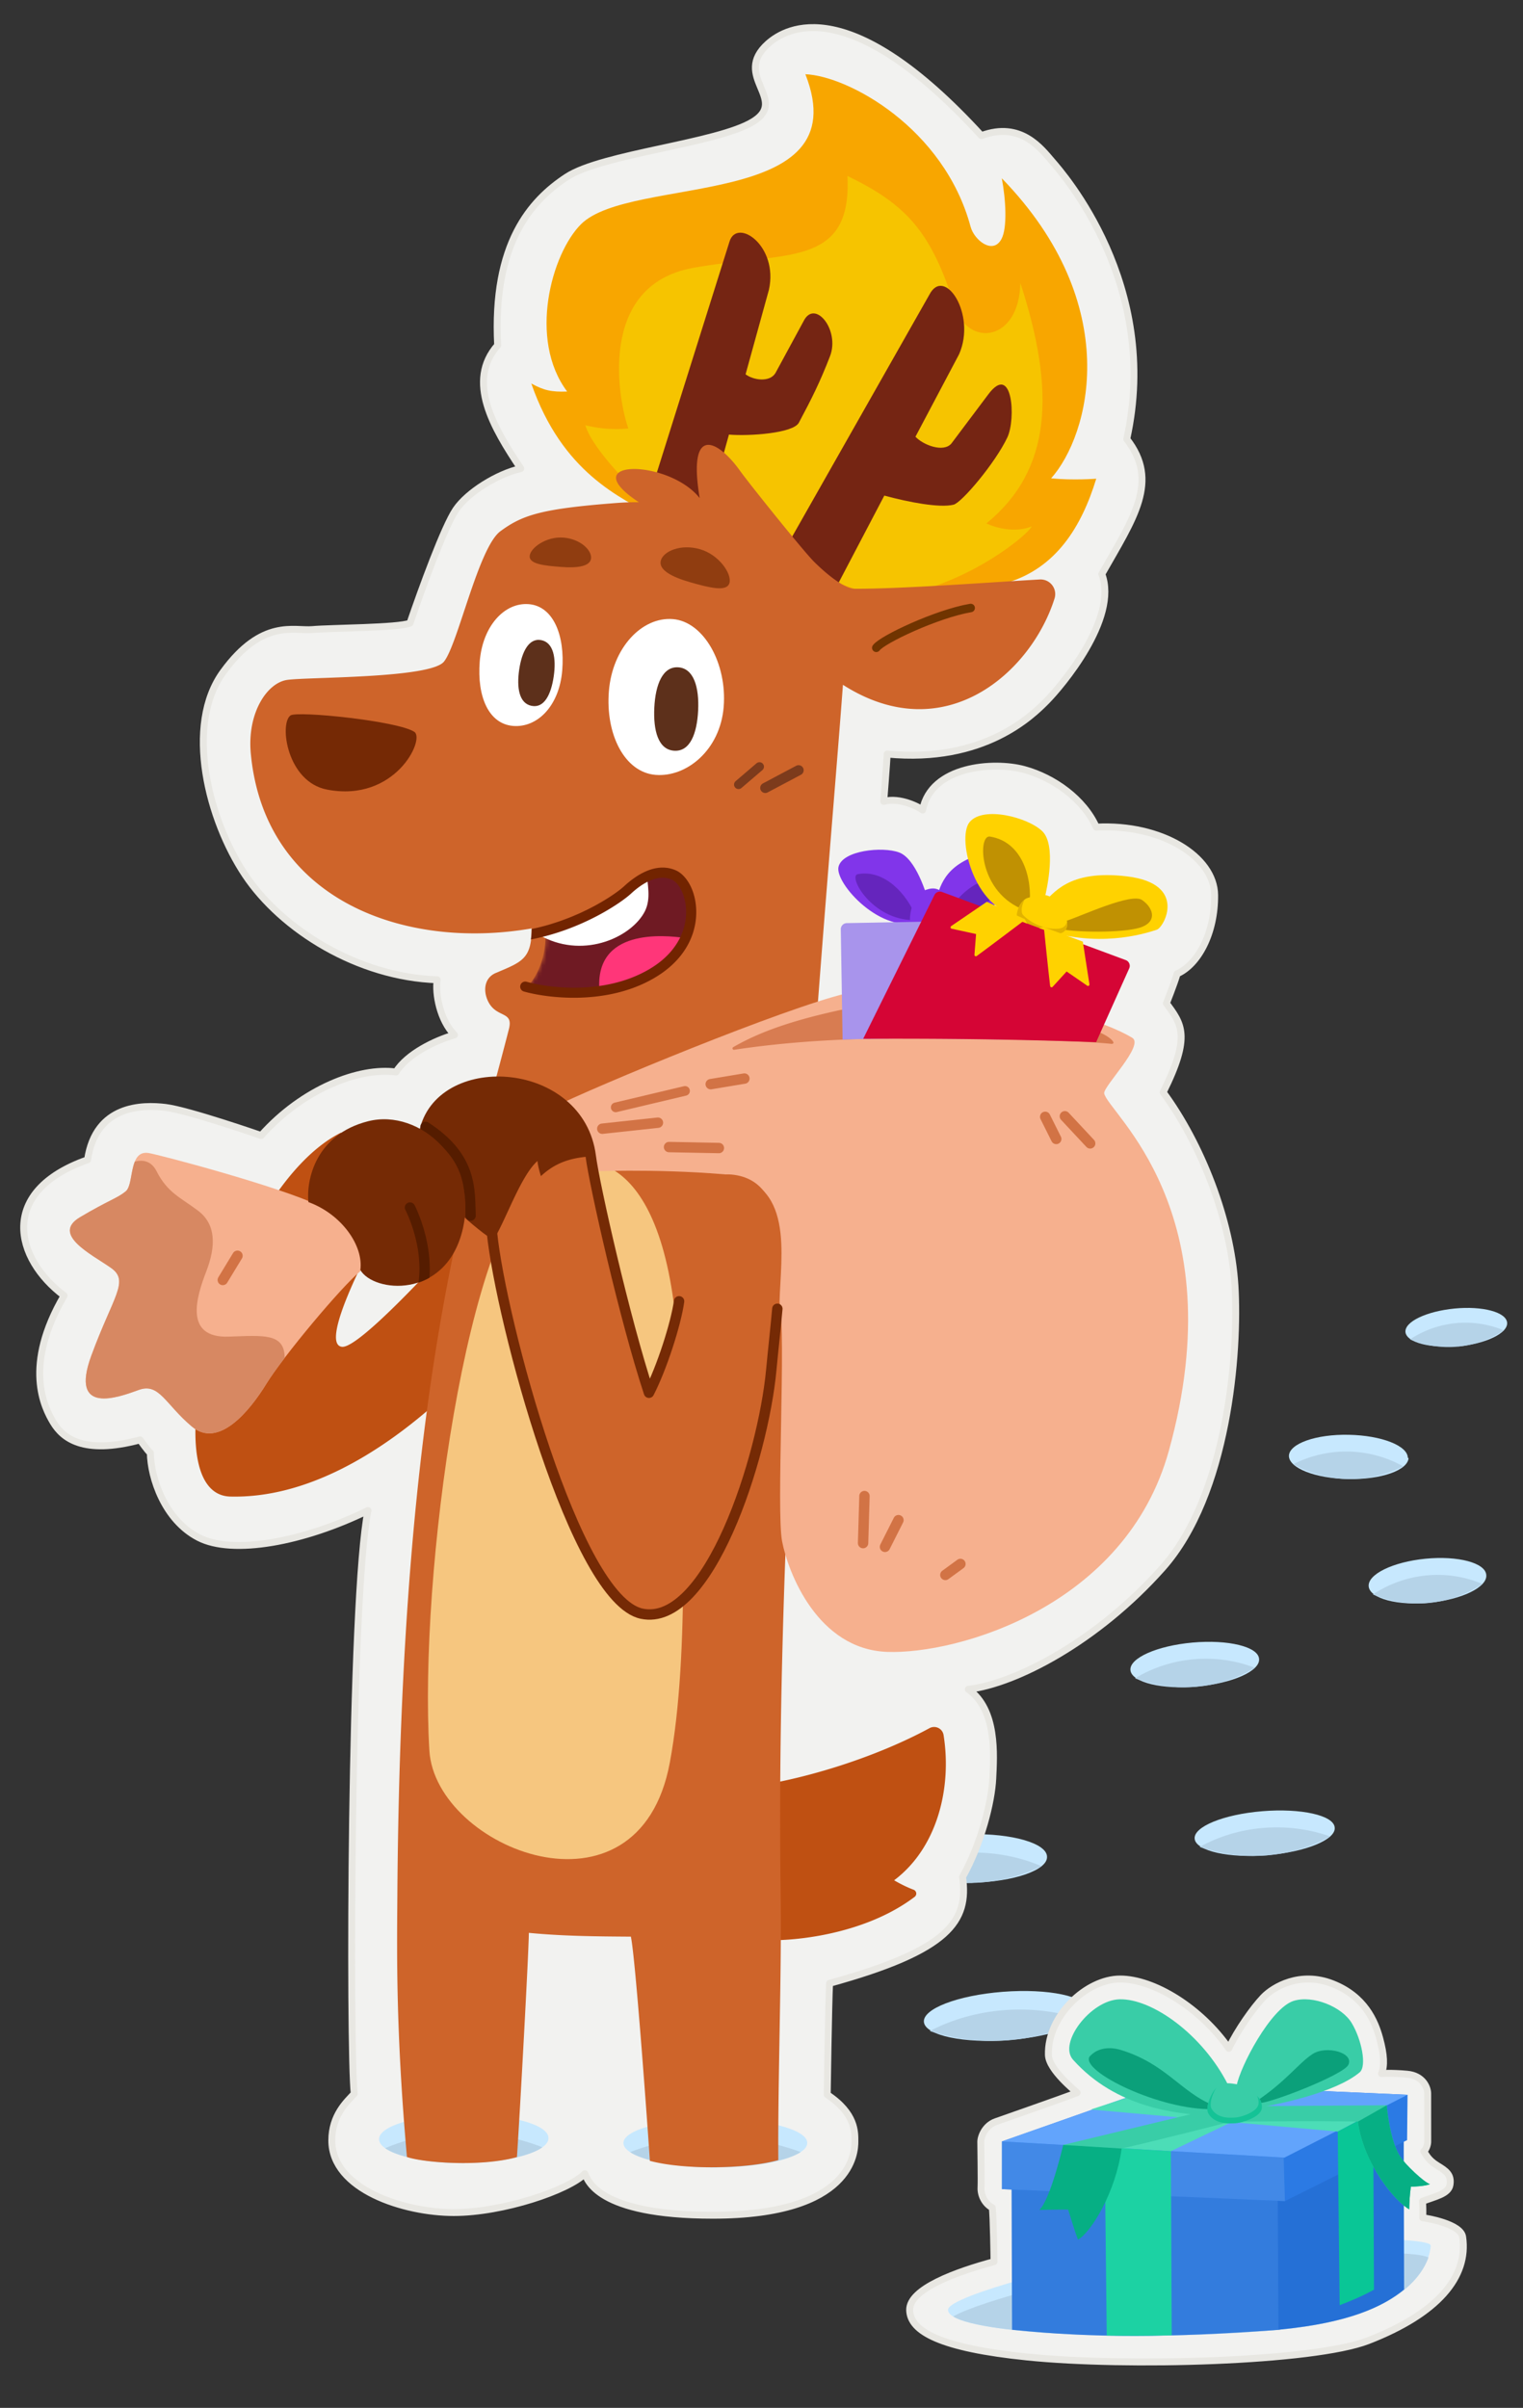
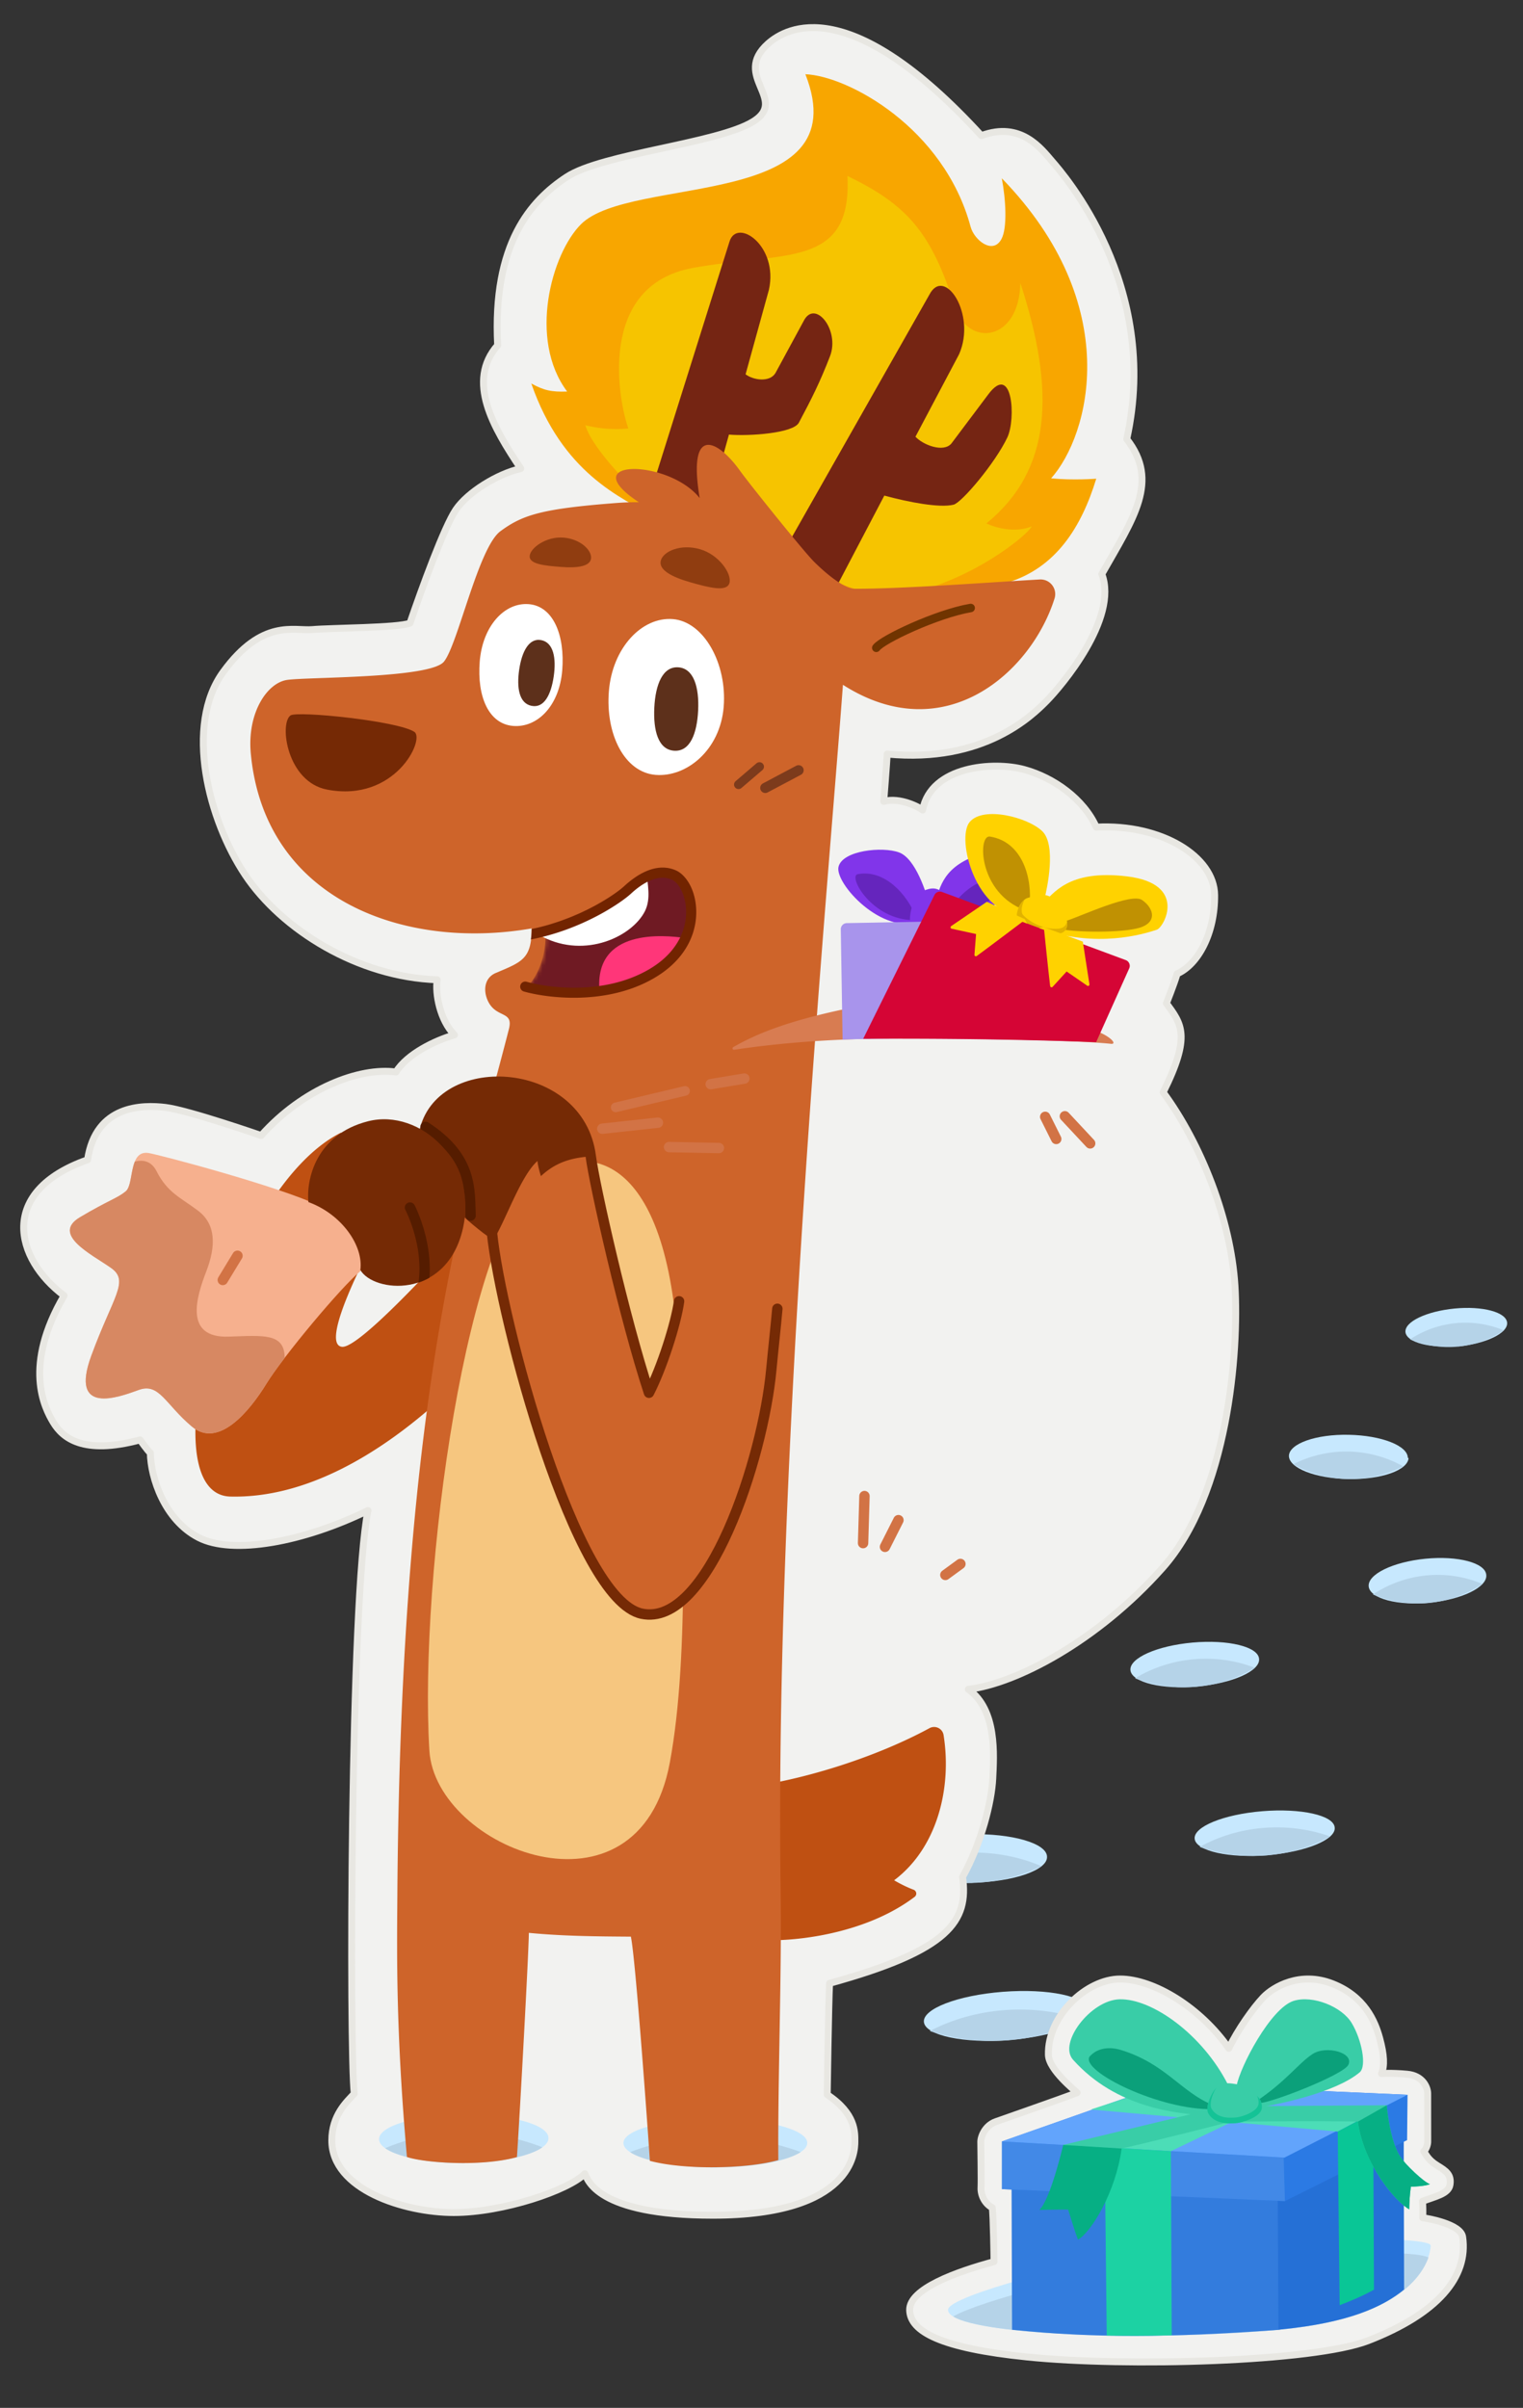
<svg xmlns="http://www.w3.org/2000/svg" width="386" height="610" fill="none">
  <rect width="100%" height="100%" fill="#333333" stroke="none" />
  <path fill="#C7E8FE" fill-rule="evenodd" d="M362.249 406.031c8.273-.806 14.724-3.944 14.444-7.011-.176-3.103-7.187-4.943-15.426-4.137-8.238.806-14.724 3.962-14.373 7.047.35 3.067 7.362 4.908 15.6 4.101" clip-rule="evenodd" />
  <path fill="#B5D3E8" fill-rule="evenodd" d="M347.998 403.963c9.115 3.768 19.527 2.769 27.73-2.682-9.115-3.857-19.509-2.805-27.73 2.629" clip-rule="evenodd" />
  <path fill="#C7E8FE" fill-rule="evenodd" d="M303.31 427.271c9.05-.807 16.106-3.944 15.799-7.012-.192-3.102-7.861-4.943-16.873-4.137-9.012.807-16.106 3.962-15.722 7.047.383 3.068 8.053 4.908 17.064 4.102" clip-rule="evenodd" />
  <path fill="#B5D3E8" fill-rule="evenodd" d="M287.721 425.202c9.971 3.769 21.36 2.77 30.333-2.682-9.97-3.856-21.34-2.804-30.333 2.63" clip-rule="evenodd" />
  <path fill="#C7E8FE" fill-rule="evenodd" d="M246.306 476.971c10.712-.26 19.224-3.212 19.059-6.594-.027-3.413-8.943-5.958-19.61-5.695-10.666.263-19.224 3.232-18.97 6.638.255 3.388 9.171 5.933 19.837 5.67" clip-rule="evenodd" />
  <path fill="#B5D3E8" fill-rule="evenodd" d="M228.077 473.631c11.503 4.817 24.982 4.506 35.901-.849-11.497-4.912-24.957-4.543-35.897.792" clip-rule="evenodd" />
  <path fill="#C7E8FE" fill-rule="evenodd" d="M168.848 515.912c10.712-.261 19.224-3.213 19.059-6.595-.027-3.413-8.943-5.958-19.609-5.695-10.667.263-19.225 3.232-18.971 6.639.255 3.387 9.171 5.932 19.838 5.669" clip-rule="evenodd" />
  <path fill="#B5D3E8" fill-rule="evenodd" d="M150.62 512.572c11.502 4.816 24.981 4.505 35.9-.85-11.497-4.912-24.957-4.543-35.897.792" clip-rule="evenodd" />
  <path fill="#C7E8FE" fill-rule="evenodd" d="M321.076 469.994c9.853-.806 17.535-3.944 17.201-7.011-.208-3.103-8.559-4.944-18.37-4.137-9.812.806-17.535 3.961-17.118 7.046.418 3.068 8.768 4.908 18.579 4.102" clip-rule="evenodd" />
  <path fill="#B5D3E8" fill-rule="evenodd" d="M304.104 467.926c10.856 3.769 23.255 2.77 33.025-2.682-10.855-3.856-23.234-2.804-33.025 2.629" clip-rule="evenodd" />
  <path fill="#C7E8FE" fill-rule="evenodd" d="M255.551 516.833c11.52-.885 20.502-4.329 20.111-7.696-.244-3.405-10.007-5.425-21.478-4.54-11.472.885-20.502 4.348-20.014 7.734.488 3.367 10.251 5.387 21.722 4.502" clip-rule="evenodd" />
  <path fill="#B5D3E8" fill-rule="evenodd" d="M235.708 514.563c12.691 4.136 27.189 3.04 38.612-2.944-12.692-4.233-27.165-3.078-38.612 2.886" clip-rule="evenodd" />
  <path fill="#C7E8FE" fill-rule="evenodd" d="M356.805 369.357c.035-3.085-6.661-5.714-14.969-5.872-8.309-.175-15.075 2.244-15.163 5.329 0 3.102 6.661 5.732 15.075 5.889 8.414.141 15.075-2.243 15.25-5.346" clip-rule="evenodd" />
  <path fill="#B5D3E8" fill-rule="evenodd" d="M327.76 370.952a29.667 29.667 0 0 0 27.871.526 29.62 29.62 0 0 0-27.871-.526Z" clip-rule="evenodd" />
  <path fill="#C7E8FE" fill-rule="evenodd" d="M369.565 341.108c7.116-.702 12.673-3.401 12.41-6.048-.263-2.664-6.24-4.242-13.322-3.558-7.134.701-12.673 3.33-12.445 5.96.28 2.629 6.257 4.207 13.357 3.505" clip-rule="evenodd" />
  <path fill="#B5D3E8" fill-rule="evenodd" d="M357.365 339.32a25.483 25.483 0 0 0 23.803-2.279 25.387 25.387 0 0 0-23.803 2.279Z" clip-rule="evenodd" />
  <path fill="#F2F2F0" fill-rule="evenodd" stroke="#E8E7E2" stroke-linecap="round" stroke-linejoin="round" stroke-miterlimit="1.5" stroke-width="1.753" d="M131.993 118.708c-7.022-10.482-13.846-22.174-5.863-31.236-1.348-25.785 8.445-36.688 17.485-42.63 9.039-5.943 38.293-8.467 47.287-14.059 8.994-5.574-5.406-11.48 3.723-19.684 4.807-4.312 20.903-12.972 54.101 23.26 10.04-3.733 15.232 3.4 17.939 6.52 2.704 3.104 27.565 31.378 18.906 70.362 8.339 10.675 1.79 19.93-6.319 34.181 4.279 11.253-10.317 28.431-13.953 32.112-3.637 3.681-15.853 15.864-40.44 13.497-.091 2.104-.875 11.99-.875 11.99 4.139-1.14 9.139 1.56 9.844 2.191 2.179-11.254 18.085-12.34 25.701-10.272 7.614 2.069 15.181 7.555 18.316 14.601 16.589-.876 29.912 7.538 30.005 17.196.095 9.658-4.179 17.599-9.506 19.948-.804 2.735-2.722 7.485-2.722 7.485 3.825 5.259 6.346 8.168-.818 22.559 9.619 13.077 17.164 32.27 18.193 48.975 1.029 16.723-1.73 52.867-18.383 71.553-16.65 18.703-37.296 29.308-49.198 30.71 7.334 5.189 6.476 16.687 6.199 22.594-.277 5.908-2.887 16.39-7.652 24.944 1.567 11.131-3.26 18.563-33.709 26.942-.261 5.118-.594 28.204-.594 28.204 7.286 4.855 7.009 9.552 7.009 11.936 0 2.402-.371 18.616-36.006 18.616-29.585 0-31.755-9.15-32.438-10.517-4.202 4.207-20.714 9.834-33.228 9.834-12.515 0-30.903-5.82-30.903-18.266 0-6.415 3.82-9.833 5.685-11.831-1.252-10.816-1.001-125.804 3.488-147.75-16.335 7.993-34.263 11.306-42.917 6.854-8.656-4.453-12.155-15.145-12.251-21.473-.638-.456-2.59-3.278-2.59-3.278-14.566 3.909-19.654-.578-21.973-4.382-2.32-3.821-7.699-14.374 2.711-32.165-12.506-9.361-16.77-26.416 5.943-34.409 2.082-14.006 13.988-13.953 19.732-13.27 5.742.684 24.28 7.117 24.28 7.117 10.597-11.884 24.933-17.353 34.155-16.091 2.88-4.593 9.909-7.993 14.823-9.396-3.685-3.751-4.919-10.429-4.377-13.97-20.051-.666-39.38-12.656-48.663-26.556-9.285-13.918-15.47-37.827-5.56-51.429 9.908-13.603 17.97-10.307 22.627-10.728 4.656-.421 21.732-.421 24.702-1.63 2.985-8.73 8.668-24.348 11.637-28.747 2.969-4.382 10.487-9.063 16.447-10.412Z" clip-rule="evenodd" />
  <path fill="#BF5012" fill-rule="evenodd" d="m130.409 297.94.92 35.138s-34.174 46.98-72.93 46.057c-21.428-.509-.882-77.789 28.01-92.186 12.004 3.9 9.423 23.394 8.088 27.888 0 0-13.827 25.59-7.846 26.356 5.98.766 43.758-43.253 43.758-43.253Zm60.198 193.142c3.154 1.148 26.088.92 41.217-10.547a1.044 1.044 0 0 0-.306-1.809c-2.597-.972-4.902-2.383-4.902-2.383 10.998-8.253 14.666-23.514 12.522-36.845a2.43 2.43 0 0 0-3.59-1.675c-12.918 7.02-32.499 13.704-50.53 15.511-5.342 5.849 2.326 36.561 5.589 37.748Z" clip-rule="evenodd" />
  <path fill="#F8A600" fill-rule="evenodd" d="M166.438 131.14c-9.376-5.13-23.913-11.417-31.784-33.984 3.219 1.752 5.102 2.18 9.089 2.033-9.94-13.255-3.93-34.995 3.526-42.399 12.663-12.575 70.5-3.304 56.852-37.986 10.758.427 35.121 13.54 41.879 38.657.903 3.353 5.636 7.186 7.826 3.08 1.51-2.83 1.097-10.021.078-15.377 31.237 32.179 22.235 65.1 12.5 76.017 5.654.556 11.437.093 11.437.093-3.761 12.296-10.245 22.65-22.637 26.359-4.851 1.451-20.994 9.977-35.843 7.397-23.094-4.012-47.217-20.768-52.923-23.89Z" clip-rule="evenodd" />
  <path fill="#F6C400" fill-rule="evenodd" d="M165.897 128.857c-4.536-3.837-15.752-14.916-17.539-21.123 5.981 1.494 10.897.804 10.897.804-2.404-6.567-8.227-36.206 16.386-40.67 23.286-4.222 40.295.22 39.146-23.292 15.188 7.375 21.199 14.193 27.24 33.134 3.287 10.306 16.275 8.979 16.579-6.026 8.932 27.396 8.041 47.35-8.615 60.926 2.43 1.139 7.333 2.447 11.501.754-1.28 2.542-18.824 16.723-38.485 18.078-19.528-6.848-52.575-18.747-57.11-22.585Z" clip-rule="evenodd" />
  <path fill="#752513" fill-rule="evenodd" d="m224.128 125.551-11.996 22.865-12.88-9.796 36.282-63.94c3.808-7.424 12.016 4.93 7.545 15.06l-11.061 20.898c1.937 2.087 7.048 4.081 9.093 1.743l9.335-12.427c6.176-8.326 7.082 6.143 4.873 10.836-3.041 6.462-11.581 16.57-13.652 17.071-3.602.865-11.382-.635-17.539-2.31Zm-39.378-15.453-5.912 21.276-15.482-1.73 21.554-68.5c1.946-6.048 12.442 1.166 9.967 12.281l-5.911 21.401c1.978 1.507 6.138 2.085 7.569-.317L203.7 81.3c2.842-5.604 9.228 2.317 6.661 8.949-2.527 6.532-4.591 10.648-7.895 16.839-1.431 2.679-12.571 3.443-17.716 3.01Z" clip-rule="evenodd" />
  <path fill="#C7E8FE" fill-rule="evenodd" d="M181.623 549.072c12.93-.07 23.185-2.873 22.961-6.261-.058-3.416-10.842-6.121-23.718-6.047-12.876.073-23.187 2.892-22.854 6.306.333 3.395 11.116 6.1 23.993 6.026" clip-rule="evenodd" />
  <path fill="#B5D3E8" fill-rule="evenodd" d="M202.93 545.195c-3.386 2.229-11.59 3.823-21.307 3.877l.382.024c-9.989.057-18.719-1.558-22.286-3.871a.318.318 0 0 0 .026-.026c13.169-5.144 29.265-5.126 43.183-.006l.002.002Z" clip-rule="evenodd" />
  <path fill="#C7E8FE" fill-rule="evenodd" d="M117.807 547.965c11.919-.134 21.385-2.987 21.195-6.373-.037-3.414-9.963-6.065-21.831-5.928-11.869.137-21.387 3.006-21.097 6.417.29 3.392 10.216 6.043 22.085 5.906" clip-rule="evenodd" />
  <path fill="#B5D3E8" fill-rule="evenodd" d="M137.466 543.984c-3.132 2.245-10.702 3.88-19.659 3.981l.352.022c-9.207.107-17.246-1.465-20.523-3.76a.306.306 0 0 0 .025-.025c12.163-5.208 26.999-5.27 39.802-.22l.003.002Z" clip-rule="evenodd" />
  <path fill="#CE642A" fill-rule="evenodd" d="M197.851 479.229c.297 20.751-.725 46.952-.59 68-7.842 2.234-23.758 2.552-32.552.195-.512-7.879-3.666-51.623-4.819-56.798-8.92-.059-17.266-.136-25.856-.964 0 4.269-2.263 45.735-3.016 56.805-9.018 2.53-23.633 1.451-27.882-.024-2.852-32.152-2.526-51.807-2.427-66.339.881-129.811 17.862-178.686 28.276-219.412 1.205-4.713-3.172-2.663-5.291-7.043-1.289-2.668-.954-5.927 1.963-7.16 6.63-2.803 9.08-3.541 9.093-11.285-32.202 5.577-67.62-7.103-71.177-44.207-.994-10.364 4.1-17.971 9.16-18.741 5.06-.77 36.234-.343 39.769-4.619 3.536-4.276 8.718-28.926 14.332-33.062 5.616-4.134 10.426-5.703 29.602-7.163a62.293 62.293 0 0 1 5.491-.171l-.244-.162c-16.315-10.901 7.79-10.826 15.647-.896-3.153-18.954 4.719-14.635 10.232-6.908 2.128 2.981 15.069 19.136 18.462 22.729.775.819 7.105 7.131 10.636 7.147 12.146.058 35.685-1.733 46.967-2.353a3.71 3.71 0 0 1 3.677 4.711c-5.834 18.719-27.83 38.468-53.664 21.979-3.834 51.991-17.37 195.599-15.789 305.741Z" clip-rule="evenodd" />
  <path fill="#F6C67F" fill-rule="evenodd" d="M108.825 443.48c-2.683-44.09 9.47-134.163 28.924-146.295 12.435-7.762 32.86-3.696 34.33 50.42.799 29.61 2.855 71.22-2.319 98.951-7.906 42.44-59.421 21.734-60.935-3.076Z" clip-rule="evenodd" />
  <path fill="#87380D" fill-opacity=".87" fill-rule="evenodd" d="M142.77 136.189c4.297.334 7.194 3.158 7.035 5.211-.16 2.053-3.315 2.562-7.612 2.229-4.297-.333-8.106-.732-7.947-2.784.16-2.054 4.227-4.989 8.524-4.656Zm34.592 2.93c-4.874-1.381-9.214.541-9.871 2.86-.657 2.318 2.615 4.161 7.489 5.543 4.875 1.382 9.237 2.493 9.894.175.657-2.319-2.637-7.196-7.512-8.578Z" clip-rule="evenodd" />
  <path fill="#682100" fill-opacity=".87" fill-rule="evenodd" d="M73.622 181.249c1.698-1.228 27.392 1.423 31.407 4.172 2.731 1.87-4.894 17.935-22.144 14.612-10.173-1.959-12.137-16.705-9.263-18.784Z" clip-rule="evenodd" />
  <path stroke="#703400" stroke-linecap="round" stroke-linejoin="round" stroke-miterlimit="1.5" stroke-width="2.148" d="M222.087 164.115c1.424-2.052 15.357-8.641 23.93-10.09" />
  <path stroke="#7D3B1C" stroke-linecap="round" stroke-linejoin="round" stroke-miterlimit="1.5" stroke-width="2.276" d="m187.178 198.764 5.306-4.536" />
  <path stroke="#7D3B1C" stroke-linecap="round" stroke-linejoin="round" stroke-miterlimit="1.5" stroke-width="2.577" d="m193.959 199.608 8.44-4.475" />
  <mask id="a" width="43" height="31" x="133" y="221" maskUnits="userSpaceOnUse" style="mask-type:luminance">
    <path fill="#fff" d="M134.883 250.38a159.32 159.32 0 0 1-1.364-.322c3.081-2.804 5.461-9.143 4.727-14.545 8.816-2.385 18.246-7.858 20.461-9.903 2.568-2.371 8.036-6.005 12.529-4.042 5.068 2.216 7.526 13.749-3.658 23.515-9.318 8.137-26.144 6.68-32.695 5.297Z" />
  </mask>
  <g fill-rule="evenodd" clip-rule="evenodd" mask="url(#a)">
    <path fill="#6F1A23" d="M134.877 250.38a166.7 166.7 0 0 1-1.359-.321c3.085-2.805 5.784-10.073 4.277-16.158 8.01-3.937 15.867-10.51 18.081-12.556 2.568-2.37 10.77-1.051 15.26.913 5.078 2.215 8.64 11.988-4.79 23.597-9.361 8.092-24.907 5.908-31.469 4.525Z" />
    <path fill="#FF3679" d="M173.495 237.602c-5-.668-23.003-2.589-21.552 13.558 10.48-.808 21.723-8.173 21.552-13.558Z" />
  </g>
  <path fill="#fff" fill-rule="evenodd" d="M163.973 221.097c-.005 2.681 1.143 6.414-.52 9.738-3.22 6.397-15.014 12.055-25.888 6.521-.649-.331-1.174-.679-1.575-1.042 13.413-3.019 23.039-10.139 27.983-15.217Z" clip-rule="evenodd" />
  <path fill="#722400" fill-rule="evenodd" d="M134.749 235.347c11.928-2.456 21.022-8.604 23.438-10.841 1.376-1.265 3.301-2.793 5.49-3.75 2.363-1.036 5.003-1.403 7.604-.268 1.775.779 3.457 2.799 4.391 5.584 1.997 5.955.737 15.498-9.853 21.693-12.277 7.185-27.618 4.982-33.076 3.409a1.282 1.282 0 0 1 .711-2.463c5.129 1.478 19.536 3.59 31.071-3.159 9.156-5.355 10.448-13.517 8.719-18.665-.666-1.974-1.734-3.499-2.994-4.05-1.888-.829-3.821-.489-5.543.267-1.904.834-3.586 2.181-4.779 3.285-2.599 2.401-12.473 9.131-25.385 11.613.132-.791.2-1.67.206-2.655Z" clip-rule="evenodd" />
  <path fill="#fff" fill-rule="evenodd" d="M170.54 156.842c-7.863-.635-15.336 7.302-16.22 18.248-.885 10.946 3.976 20.581 11.839 21.217 7.853.634 16.372-6.29 17.257-17.236.884-10.947-5.023-21.594-12.876-22.229Zm-36.518-3.786c-6.173-.499-11.71 5.556-12.434 14.51-.723 8.954 2.292 15.841 8.465 16.34 6.174.499 11.719-5.116 12.442-14.07.724-8.953-2.299-16.281-8.473-16.78Z" clip-rule="evenodd" />
  <path fill="#5D301B" fill-rule="evenodd" d="M171.902 169.056c-3.941-.26-5.781 4.369-6.068 10.2-.286 5.831.985 10.664 5.028 10.93 4.053.267 5.791-4.367 6.078-10.198.287-5.831-1.087-10.672-5.038-10.932Zm-34.718-6.886c-3.104-.611-4.918 2.87-5.594 7.464-.675 4.593-.038 8.556 3.147 9.183 3.193.629 4.927-2.867 5.602-7.461.675-4.594-.042-8.573-3.155-9.186Z" clip-rule="evenodd" />
  <path stroke="#C3124D" stroke-linecap="round" stroke-linejoin="round" stroke-miterlimit="1.5" stroke-width="1.753" d="m65.93 318.254-2.164 3.435" />
-   <path fill="#F6B08E" fill-rule="evenodd" d="M139.534 280.83c11.497-5.732 59.438-25.54 75.056-29.186 15.62-3.663 57.766 2.489 72.376 11.271 3.14 1.876-7.409 12.341-7.111 14.076.839 4.873 33.297 29.518 16.389 90.536-10.934 39.457-53.573 51.604-71.394 50.956-17.634-.649-25.091-20.053-26.625-27.976-1.533-7.941 1.071-52.288-.655-60.632.263-11.744 4.045-30.886-14.148-32.393-18.193-1.49-34.515-.684-34.515-.684s-20.868-10.237-9.373-15.968Z" clip-rule="evenodd" />
  <path fill="#D87C51" fill-rule="evenodd" d="M212.99 255.868c3.959-.859 40.945 1.174 59.431 3.926 7.87 1.175 11.278 4.856 9.16 4.646-10.95-1.14-43.674-1.368-48.049-1.368-5.946.018-25.953-.386-47.454 2.875a.36.36 0 0 1-.246-.666c5.901-3.401 13.599-6.468 27.158-9.413Z" clip-rule="evenodd" />
  <path fill="#8135EA" fill-rule="evenodd" d="M237.153 227.926c1.138-2.6 1.582-8.794 12.084-11.718 10.503-2.925 9.686 7.578 8.667 8.543-1.015.979-7.163 7.36-17.273 8.218-3.224.276-4.62-2.458-3.478-5.043Zm-1.767.752c-.534-2.136-3.257-11.158-7.515-12.724-4.258-1.567-14.344-.503-15.352 3.64-1.007 4.144 11.042 17.537 20.924 13.833 2.074-.778 2.471-2.627 1.943-4.749Z" clip-rule="evenodd" />
  <path fill="#6525BD" fill-rule="evenodd" d="M231.983 231.934c-2.072-5.209-7.713-11.772-14.595-10.476-2.569.496 3.659 11.654 14.216 11.643.557.049.379-1.167.379-1.167Zm8.584-1.385c2.843-4.338 8.486-9.304 12.812-7.001 1.611.87-5.697 9.869-12.875 8.113-.393-.048.063-1.112.063-1.112Z" clip-rule="evenodd" />
-   <path fill="#8135EA" fill-rule="evenodd" d="M230.949 234.234c-1.05-1.126.64-7.827 2.42-8.358 1.778-.531 3.573-1.711 5.87.486 2.298 2.215 4.429 8.165.659 8.564-3.772.416-7.497.884-8.949-.692Z" clip-rule="evenodd" />
+   <path fill="#8135EA" fill-rule="evenodd" d="M230.949 234.234c-1.05-1.126.64-7.827 2.42-8.358 1.778-.531 3.573-1.711 5.87.486 2.298 2.215 4.429 8.165.659 8.564-3.772.416-7.497.884-8.949-.692" clip-rule="evenodd" />
  <path fill="#A894EC" fill-rule="evenodd" d="M261.247 263.445c-14.426-.245-33.169-.609-47.695-.076l-.456-27.939a1.555 1.555 0 0 1 1.511-1.572c7.059-.125 36.28-.669 43.192-.805a1.545 1.545 0 0 1 1.568 1.444l1.88 28.948Z" clip-rule="evenodd" />
  <path fill="#F6B08E" fill-rule="evenodd" d="M37.641 292.1c2.626.403 32.909 8.414 43.275 13.34 10.367 4.925 11.08 14.846 10.46 16.564-4.704 3.804-19.573 21.578-23.845 28.52-4.27 6.958-12.137 16.547-18.889 10.885-6.752-5.662-8.279-11.166-13.46-9.29-5.183 1.875-17.61 6.52-12.051-8.642 5.56-15.162 9.783-18.931 4.962-22.297-4.82-3.383-15.188-8.431-7.82-12.813 7.368-4.365 9.4-4.768 11.59-6.556 2.19-1.788.646-10.5 5.778-9.711Z" clip-rule="evenodd" />
  <path fill="#D78862" fill-rule="evenodd" d="M72.152 344.003c-1.96 2.576-3.595 4.855-4.62 6.52-4.27 6.959-12.138 16.547-18.89 10.886-6.752-5.662-8.279-11.166-13.46-9.29-5.183 1.875-17.61 6.52-12.051-8.642 5.56-15.163 9.783-18.931 4.962-22.297-4.82-3.383-15.188-8.431-7.82-12.813 7.368-4.365 9.4-4.768 11.59-6.556 1.382-1.122 1.277-5.013 2.299-7.52 2.072-.578 4.207-.157 5.509 2.402 2.787 5.486 6.046 6.643 10.528 10.026 4.48 3.383 4.612 8.817 2.082 15.373-2.53 6.556-5.718 16.932 5.715 16.529 8.906-.315 14.119-.911 14.156 5.382Z" clip-rule="evenodd" />
  <path fill="#CE642A" fill-rule="evenodd" d="M117.579 306.475s3.322 3.207 7.117 5.889c2.249 21.999 21.069 92.885 37.95 96.443 16.88 3.558 30.769-39.475 32.838-61.806 2.07-22.314 6.4-47.135-9.352-49.361-15.749-2.244-13.241 26.328-14.021 32.025-.782 5.697-4.394 16.915-7.632 23.173-6.177-18.721-13.825-52.691-14.752-59.931-2.903-22.717-37.343-24.855-41.999-6.783 9.543 9.413 9.613 13.953 9.851 20.351Z" clip-rule="evenodd" />
  <path fill="#752A05" fill-rule="evenodd" d="M149.736 292.96c-4.905.333-8.865 1.472-12.639 4.996 0 0-.797-2.489-.874-3.839-4.367 3.891-8.174 15.443-11.296 20.228a74.784 74.784 0 0 1-.231-1.981c-3.795-2.682-7.117-5.889-7.117-5.889-.238-6.398-.308-10.938-9.851-20.351 4.656-18.072 39.096-15.934 41.999 6.783.003.018.005.036.009.053Z" clip-rule="evenodd" />
  <path stroke="#752A05" stroke-linecap="round" stroke-linejoin="round" stroke-miterlimit="1.5" stroke-width="2.629" d="M172.111 329.665c-.782 5.697-4.394 16.915-7.632 23.173-6.177-18.721-13.825-52.691-14.752-59.931-2.903-22.717-37.343-24.855-41.999-6.783 9.543 9.413 9.613 13.953 9.851 20.351 0 0 3.322 3.207 7.117 5.889 2.249 21.999 21.069 92.885 37.95 96.443 16.88 3.558 30.769-39.475 32.838-61.806.482-5.171 1.087-10.412 1.535-15.443" />
  <path stroke="#551C00" stroke-linecap="round" stroke-linejoin="round" stroke-miterlimit="1.5" stroke-width="2.629" d="M119.269 307.946c-.279-6.17.689-14.653-11.415-22.471" />
  <path fill="#752A05" fill-rule="evenodd" d="M78.162 304.529c-.562-5.644 1.844-17.108 15.119-20.473 13.273-3.366 28.426 10.499 23.829 28.028-4.504 17.143-22.436 15.355-25.78 9.658.838-6.1-4.671-14.11-13.168-17.213Z" clip-rule="evenodd" />
  <path fill="#551C00" fill-rule="evenodd" d="M106.066 324.931c1.341-9.553-3.32-18.405-3.32-18.405a1.308 1.308 0 0 1 .554-1.77 1.324 1.324 0 0 1 1.774.543s4.528 8.659 3.764 18.405a16.1 16.1 0 0 1-2.772 1.227Z" clip-rule="evenodd" />
  <path stroke="#D27345" stroke-linecap="round" stroke-linejoin="round" stroke-miterlimit="1.5" stroke-width="2.629" d="m219.097 379.007-.353 11.92m8.965-5.819-3.413 6.766m15.302 7.116 3.818-2.787m26.47-113.41 6.416 6.871m-11.401-6.731 2.799 5.609" />
  <path stroke="#D27345" stroke-linecap="round" stroke-linejoin="round" stroke-miterlimit="1.5" stroke-width="2.446" d="m156.05 280.536 17.57-4.169" />
  <path stroke="#D27345" stroke-linecap="round" stroke-linejoin="round" stroke-miterlimit="1.5" stroke-width="2.629" d="m180.129 274.659 8.536-1.42m-36.018 12.704 14.103-1.525m2.814 6.174 12.638.246M60.189 318.131l-3.725 6.135" />
  <path fill="#FFD200" fill-rule="evenodd" d="M264.157 228.955c2.743-2.281 6.267-8.811 21.586-6.921 15.322 1.891 9.26 12.933 7.451 13.491-1.81.576-12.992 4.555-26.812.604-4.408-1.258-4.966-4.91-2.225-7.174Z" clip-rule="evenodd" />
  <path fill="#C09102" fill-rule="evenodd" d="M270.367 233.25c3.978-1.311 16.374-7.111 19.081-5.245 2.71 1.849 3.887 5.162.183 6.738-3.707 1.594-15.255 1.494-19.754.812-4.502-.664-.95-1.835.49-2.305Z" clip-rule="evenodd" />
  <path fill="#FFD200" fill-rule="evenodd" d="M264.712 227.723c.68-2.577 3.055-13.655-.547-17.143-3.602-3.488-14.92-6.486-18.407-2.331-3.486 4.154 1.48 23.909 14.121 23.909 2.654 0 4.155-1.876 4.833-4.435Z" clip-rule="evenodd" />
  <path fill="#C09102" fill-rule="evenodd" d="M260.894 229.441c.803-6.608-1.563-16.162-10.01-17.511-3.161-.491-2.887 14.391 8.89 18.651.591.28 1.12-1.14 1.12-1.14Z" clip-rule="evenodd" />
  <path fill="#FFD200" fill-rule="evenodd" d="M258.127 233.156c-1.204-1.157.366-5.206 2.447-5.714 2.079-.508 4.187-1.665 6.831.561 2.643 2.244 5.037 8.221.64 8.571-4.4.368-8.248-1.823-9.918-3.418Z" clip-rule="evenodd" />
  <path fill="#E2B300" fill-rule="evenodd" d="M270.434 233.385c.229 1.665-.349 3.032-2.39 3.19-4.399.368-8.247-1.823-9.917-3.418-1.027-.982-.035-4.067 1.569-5.276-.766 1.402-1.056 3.242-.379 3.944 1.509 1.595 4.99 3.786 8.969 3.435 1.319-.123 1.962-.859 2.148-1.875Z" clip-rule="evenodd" />
  <path fill="#D50535" fill-rule="evenodd" d="M218.774 263.162s14.831-29.921 18.062-36.424a1.529 1.529 0 0 1 1.917-.772c6.894 2.559 39.114 14.497 46.574 17.266a1.554 1.554 0 0 1 .871 2.086c-2.1 4.68-8.384 18.703-8.384 18.703-20.119-.736-39.443-.946-59.04-.859Z" clip-rule="evenodd" />
  <path fill="#FFD200" fill-rule="evenodd" d="m260.341 233.981-.63-1.14-9.607-4.382s-6.784 4.628-9.027 6.153a.394.394 0 0 0-.155.385c.028.141.14.263.284.281 1.863.403 6.177 1.35 6.177 1.35l-.412 5.241c-.01.14.062.28.188.35.126.07.282.053.398-.035 2.538-1.841 11.574-8.659 11.574-8.659l1.21.456Zm2.956 1.127 1.205-.251 9.938 3.693s1.256 8.115 1.675 10.795a.392.392 0 0 1-.176.376.346.346 0 0 1-.399-.016 3061.406 3061.406 0 0 0-5.206-3.588l-3.545 3.882a.371.371 0 0 1-.384.103.368.368 0 0 1-.247-.315c-.39-3.111-1.533-14.234-1.533-14.234l-1.328-.445Z" clip-rule="evenodd" />
  <path fill="#F2F2F0" fill-rule="evenodd" stroke="#E8E7E2" stroke-linecap="round" stroke-linejoin="round" stroke-miterlimit="1.5" stroke-width="1.756" d="M311.44 518.923c-7.181-10.327-19.047-17.567-27.56-17.567-8.513 0-18.43 9.345-18.166 19.209.101 3.804 6.813 9.08 7.273 9.599-4.323 1.652-17.851 6.353-20.595 7.335-2.744.972-3.813 3.775-3.813 5.088 0 1.321.152 9.674.06 11.638-.092 1.963.998 4.078 2.839 5.059.294 1.624.457 13.678.457 13.678-9.434 2.548-21.534 6.862-21.385 12.289.15 5.437 7.897 9.619 29.749 11.856 25.132 2.567 72.54 1.255 86.457-4.134 17.62-6.834 25.441-16.151 23.947-26.279-.486-3.294-9.062-4.738-10.104-4.842.044-1.529.029-2.813-.073-4.182 3.138-1.227 6.6-1.85 6.97-4.191.404-2.558-.986-3.492-3.195-4.842-2.209-1.35-2.766-2.586-3.44-3.606.736-.736.991-1.84.991-2.482 0-.642-.011-10.648-.011-12.186 0-1.529-1.216-4.531-5.208-4.89-3.992-.368-6.489-.17-6.489-.17.795-1.953.694-4.691-.474-8.967-1.167-4.266-3.775-10.572-11.95-13.781-8.176-3.209-14.972.755-17.533 3.436-2.56 2.681-6.516 8.278-8.747 12.932Z" clip-rule="evenodd" />
  <path fill="#C7E8FE" fill-rule="evenodd" d="M240.283 585.055c-.636 6.235 47.119 8.367 83.192 5.217 36.063-3.151 38.921-18.23 39.143-21.338.222-3.109-53.241-1.734-70.679 1.041-17.428 2.776-51.277 11.561-51.637 15.082" clip-rule="evenodd" />
  <path fill="#B5D3E8" fill-rule="evenodd" d="M291.594 573.355c-15.192 2.434-42.957 9.431-50.023 13.491 7.857 4.825 49.555 6.244 81.875 3.423 29.103-2.533 36.608-12.85 38.593-18.359-4.292-2.563-53.77-1.199-70.36 1.453" clip-rule="evenodd" />
  <path fill="#337CDD" fill-rule="evenodd" d="m355.502 574.925.264-33.555-99.389 11.796.129 37.048c20.338 2.112 40.106 2.013 67.469.031 16.612-3.115 26.43-10.601 31.527-15.32Z" clip-rule="evenodd" />
  <path fill="#2570D6" fill-rule="evenodd" d="M324.02 590.162s.388-.001.711-.033c17.193-1.709 25.727-5.706 31.132-10.101l-.098-38.658-31.993 3.798.248 44.994Z" clip-rule="evenodd" />
  <path fill="#2B7AE4" fill-rule="evenodd" d="m356.739 530.684-.116 11.491-30.963 15.449-71.712-3.039-.001-12.083 41.588-14.631 24.637 1.208 36.567 1.605Z" clip-rule="evenodd" />
  <path fill="#4289E7" fill-rule="evenodd" d="m325.341 546.643.32 10.981-71.713-3.038-.001-12.084 71.394 4.141Z" clip-rule="evenodd" />
  <path fill="#62A4FC" fill-rule="evenodd" d="m356.739 530.684-31.225 15.933-71.567-4.115 41.588-14.631 24.637 1.208 36.567 1.605Z" clip-rule="evenodd" />
  <path fill="#4CDDB7" fill-rule="evenodd" d="m329.302 529.352-10.355-.33-38.976 14.933 16.78 1.019 32.551-15.622Z" clip-rule="evenodd" />
  <path fill="#1CD2A3" fill-rule="evenodd" d="M296.972 591.623c-6.265.123-10.48.141-16.472.066l-.529-47.734 16.78 1.02.221 46.648Z" clip-rule="evenodd" />
  <path fill="#4CDDB7" fill-rule="evenodd" d="m339.048 540.009 8.971-4.766-61.861-3.983-9.693 3.152 62.583 5.597Z" clip-rule="evenodd" />
  <path fill="#09C696" fill-rule="evenodd" d="m339.048 540.009 8.971-4.766.209 44.817c-2.899 1.604-5.798 2.841-8.697 3.926l-.483-43.977Z" clip-rule="evenodd" />
  <path fill="#39CDA7" fill-rule="evenodd" d="m318.45 533.563 33.008-.217s.696 8.684 3.335 12.893c1.303 2.077 6.145 6.646 7.632 7.089-1.111.472-3.808.642-4.84.642-.286 1.86-.379 3.927-.427 5.73-3.366-1.85-11.526-11.271-12.993-22.22-8.753-.245-31.292.009-31.292.009l5.577-3.926Zm-12.02.916-36.961 8.91s13.338 11.875 14.805.916c6.882-1.51 27.954-6.881 27.954-6.881l-5.798-2.945Z" clip-rule="evenodd" />
  <path fill="#06AF84" fill-rule="evenodd" d="m344.165 537.48 7.293-4.134s.696 8.684 3.335 12.893c1.303 2.077 6.145 6.646 7.632 7.089-1.111.472-3.808.642-4.84.642-.286 1.86-.379 3.927-.427 5.73-3.366-1.85-11.526-11.271-12.993-22.22Zm-59.891 6.824-14.805-.915s-3.252 13.951-6.061 16.462c1.856-.057 6.267-.095 7.3-.095.593 1.888 1.779 5.786 2.494 7.627 3.365-1.85 9.605-12.12 11.072-23.079Z" clip-rule="evenodd" />
  <path fill="#39CDA7" fill-rule="evenodd" d="M305.951 535.965c3.402.241 10.758-1.718 14.156-2.265 3.832-.617 18.391-3.554 24.497-8.702 1.876-1.582.456-8.389-1.995-12.446-2.447-4.156-9.872-7.183-14.736-5.658-5.818 1.824-13.563 16.656-14.461 21.513-.677-.129-1.456-.164-2.137-.195-6.465-12.811-19.312-21.951-27.553-21.716-7.26.206-15.583 11.043-11.761 15.309 11.052 12.338 26.309 13.617 33.99 14.16Z" clip-rule="evenodd" />
  <path fill="#0BA07A" fill-rule="evenodd" d="m318.411 532.325.37.504c2.799.225 21.594-7.157 22.919-9.671 1.64-3.111-5.523-5.07-9.039-2.791-3.497 2.27-6.688 6.899-14.25 11.958Zm-11.18.889c-7.898-3.243-11.894-10.457-23.188-13.89-2.833-.86-5.925-.562-7.92 1.716-2.214 3.769 18.006 13.601 31.228 13.277l-.12-1.103Z" clip-rule="evenodd" />
  <path fill="#39CDA7" fill-rule="evenodd" d="M313.056 537.886c1.909-.123 5.77-1.394 6.589-3.237.437-.984-.02-2.407-.468-2.996-2.368-3.108-4.764-3.51-6.8-3.8-.661-.095-1.416-.095-2.077-.095-2.459 0-5.156 5.862-4.02 7.714 1.678 2.736 5.261 2.513 6.776 2.414Z" clip-rule="evenodd" />
  <path fill="#14C396" fill-rule="evenodd" d="M308.289 528.897c-1.648 1.801-2.83 5.236-2.009 6.574 1.678 2.737 5.261 2.513 6.776 2.415 1.909-.124 5.77-1.394 6.589-3.238.437-.983-.02-2.407-.468-2.996a12.333 12.333 0 0 0-.634-.767c.35.616.642 1.761.296 2.578-.721 1.7-4.12 2.87-5.8 2.984-1.333.09-4.487.297-5.964-2.225-.626-1.07.071-3.591 1.214-5.325Z" clip-rule="evenodd" />
</svg>